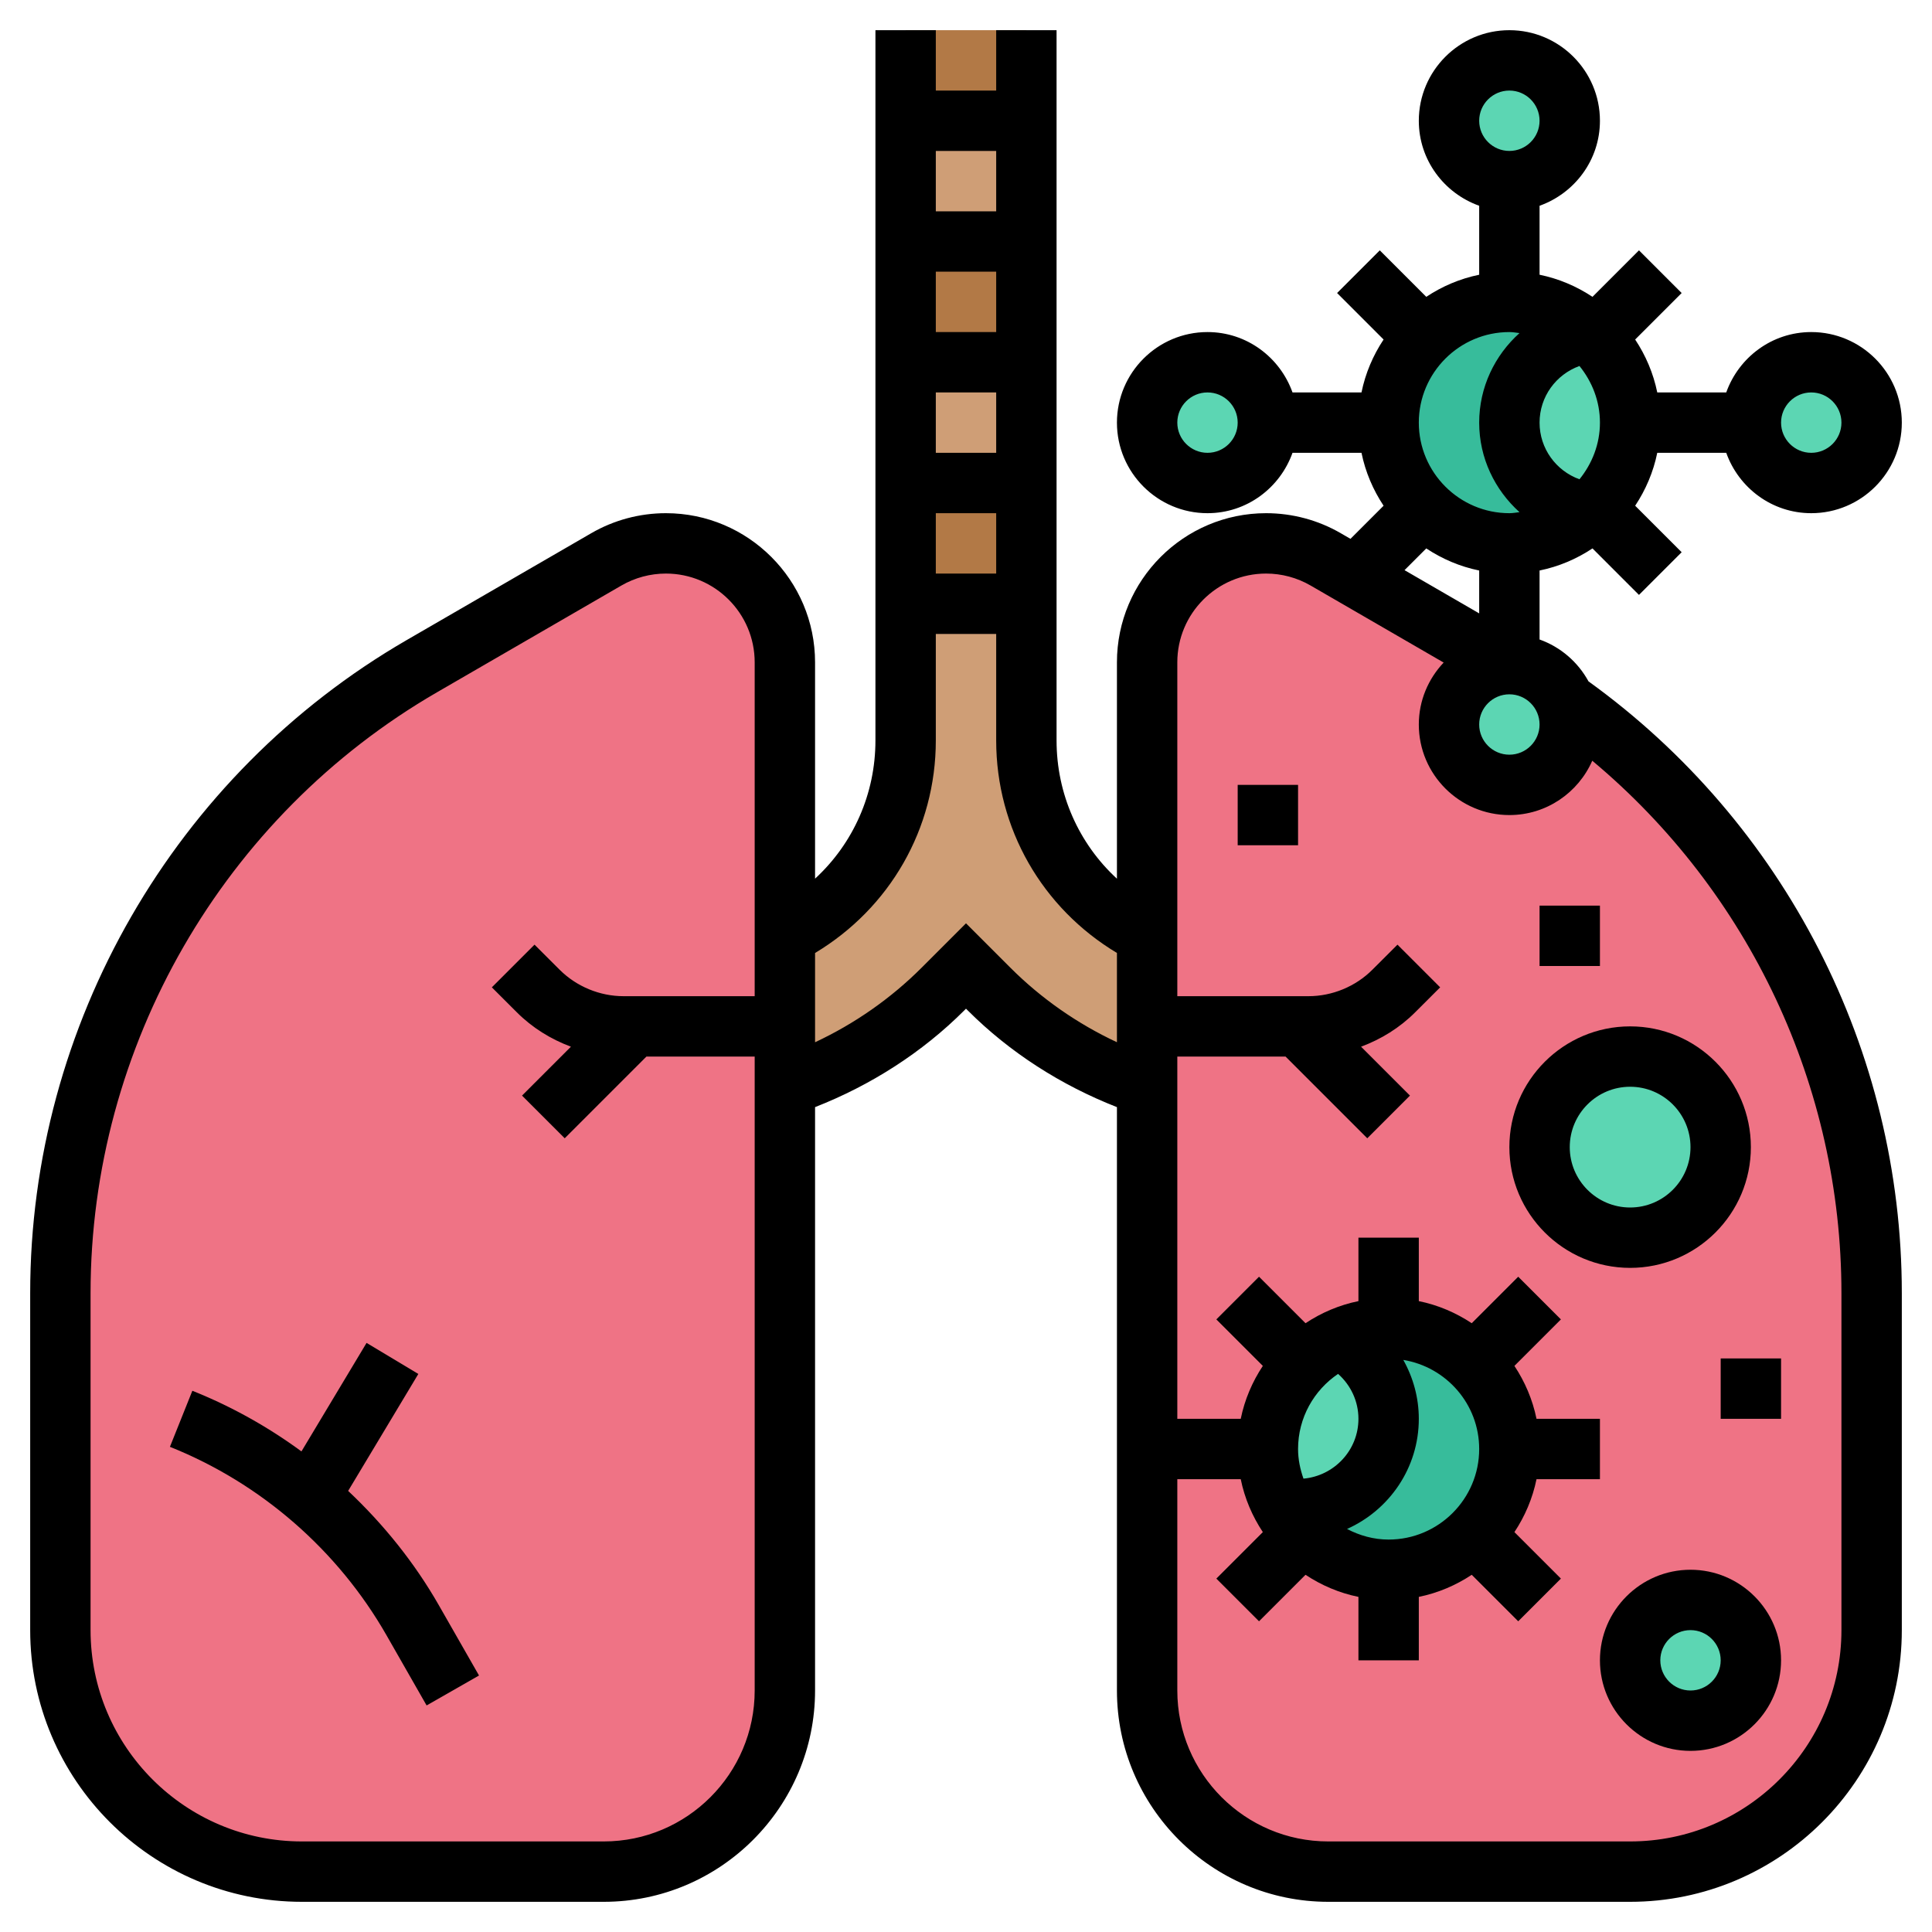
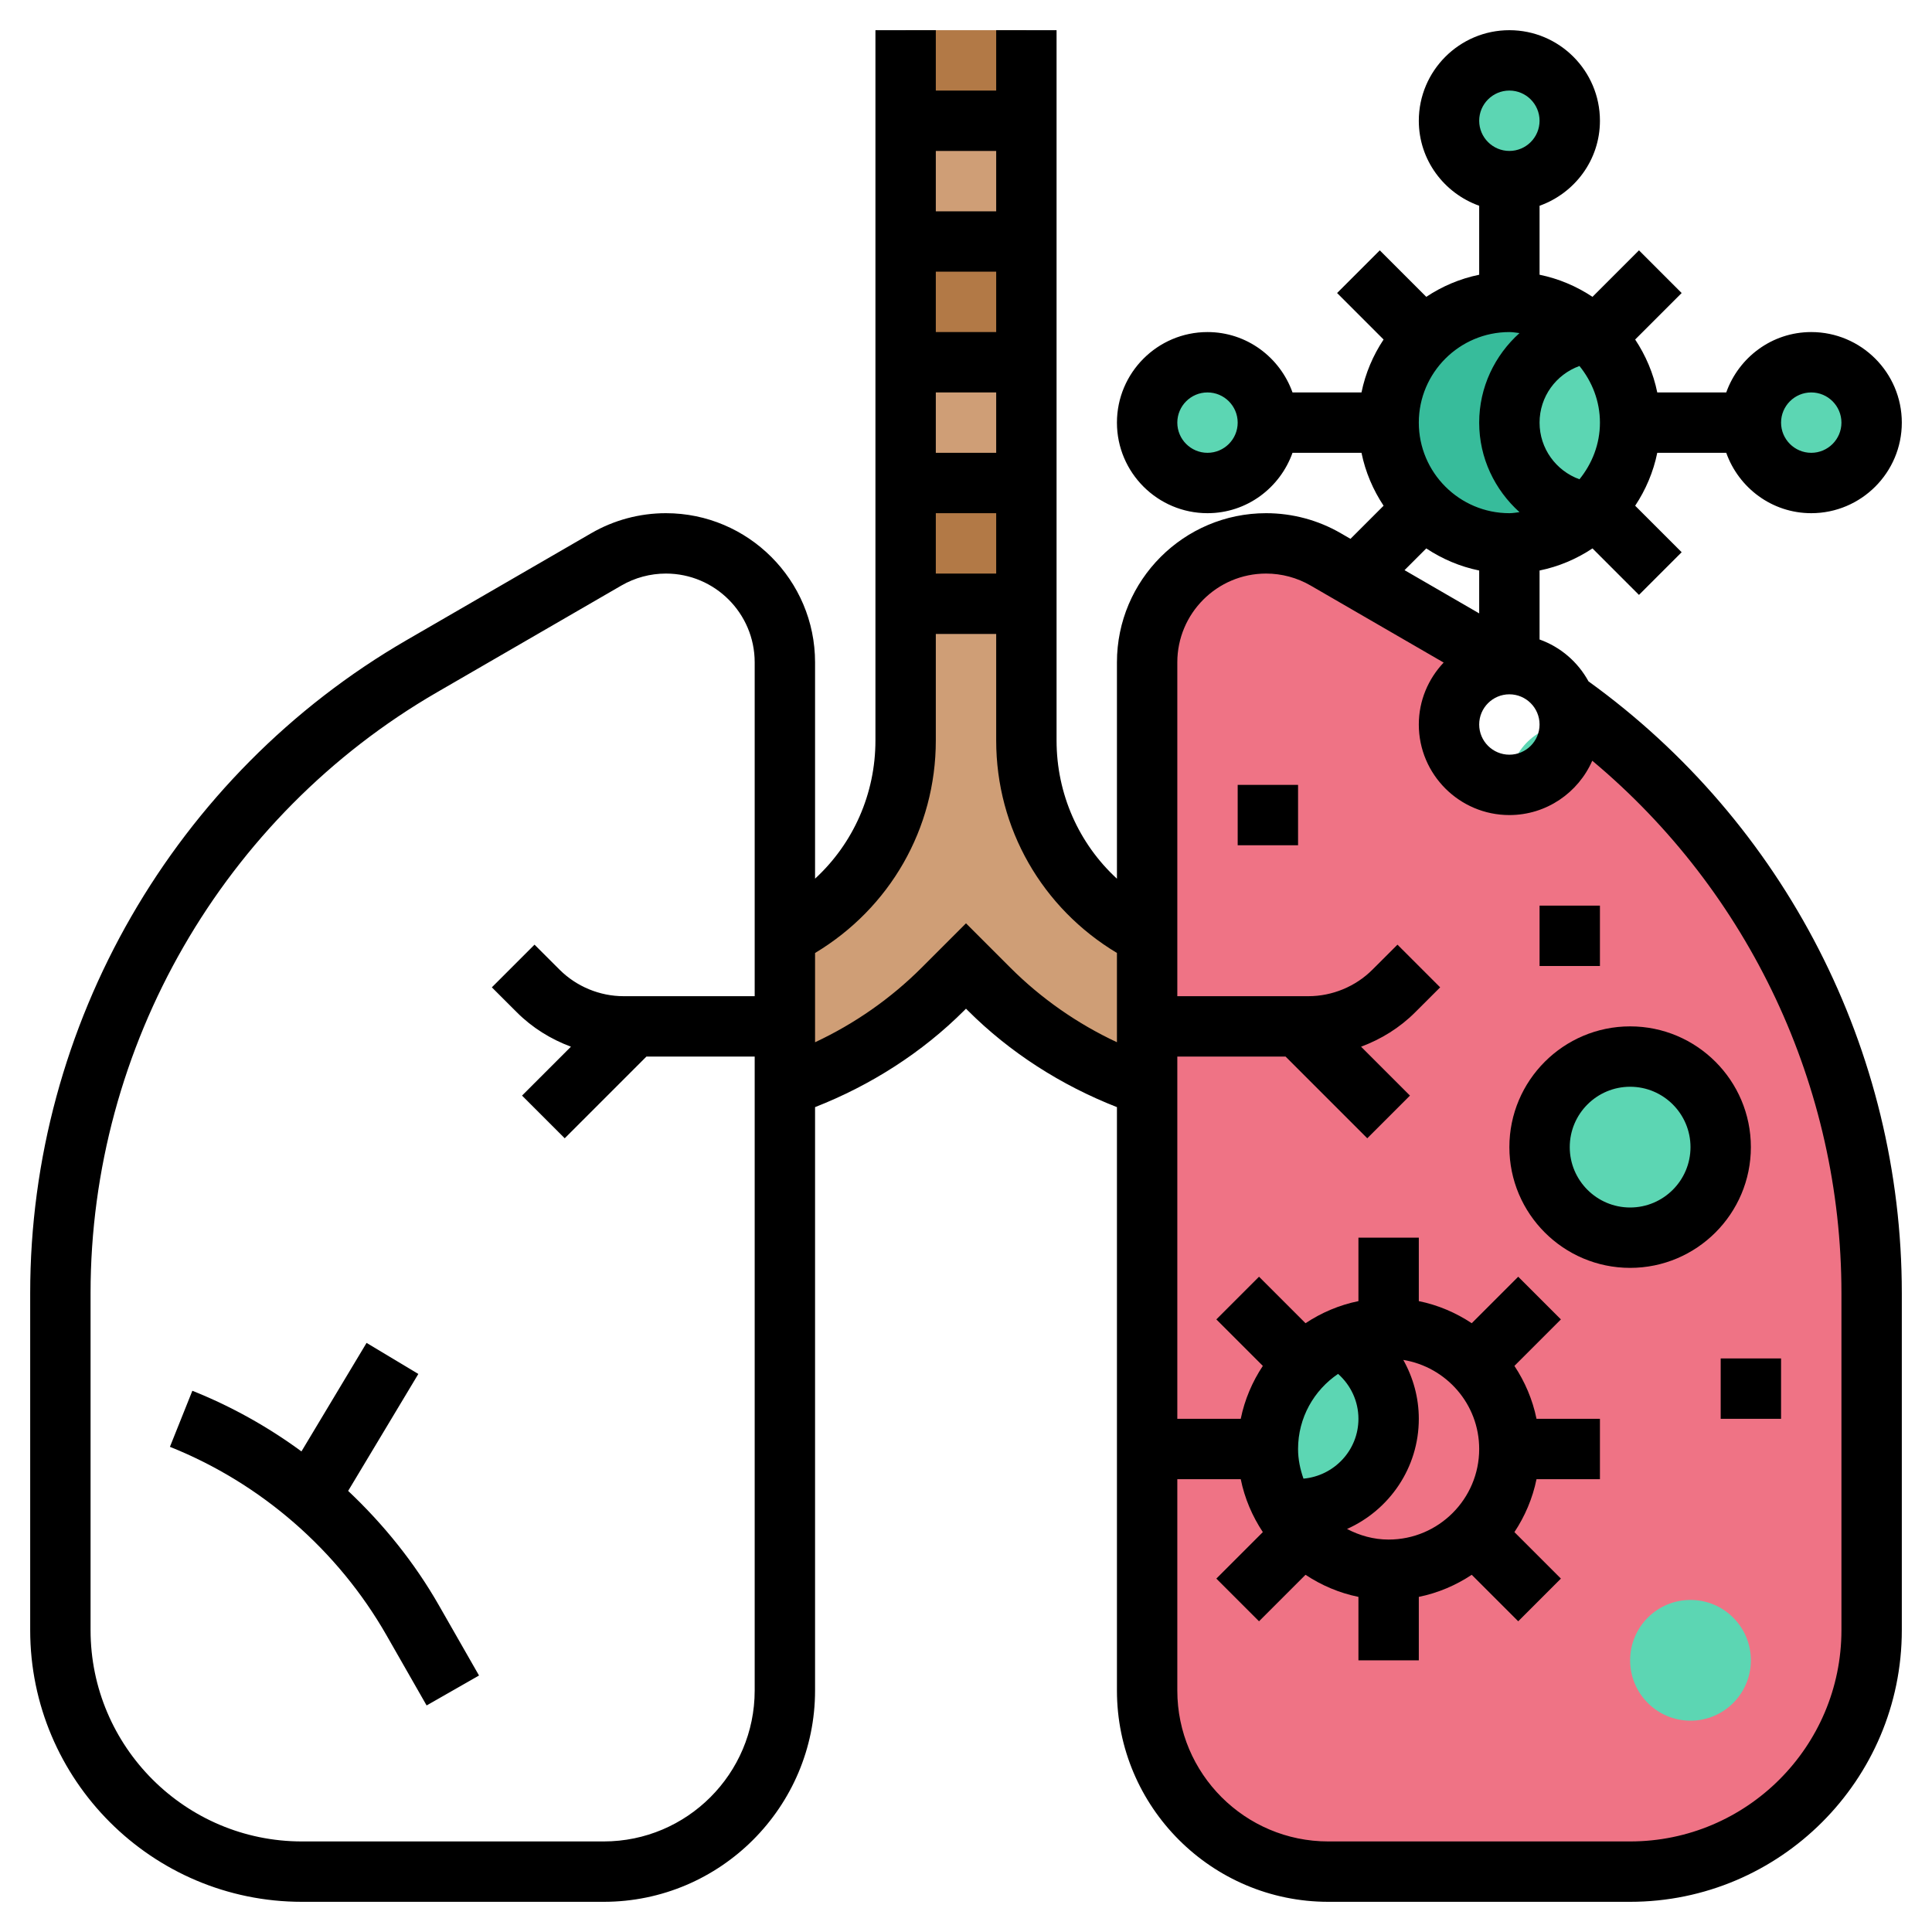
<svg xmlns="http://www.w3.org/2000/svg" id="Layer_2" enable-background="new 0 0 64 64" height="512" viewBox="0 0 64 64" width="512">
  <g>
    <g>
      <g>
        <path d="m30 8h4v4h-4z" fill="#b27946" />
      </g>
      <g>
        <path d="m30 1h4v3h-4z" fill="#b27946" />
      </g>
      <g>
        <path d="m30 12h4v4h-4z" fill="#cf9e76" />
      </g>
      <g>
        <path d="m38 36c-1.97-.66-3.77-1.77-5.24-3.24l-.76-.76-.76.76c-1.47 1.47-3.27 2.58-5.24 3.24v-2-3c2.45-1.23 4-3.73 4-6.47v-4.53h4v4.53c0 2.74 1.55 5.24 4 6.47v3z" fill="#cf9e76" />
      </g>
      <g>
        <path d="m30 16h4v4h-4z" fill="#b27946" />
      </g>
      <g>
        <path d="m30 4h4v4h-4z" fill="#cf9e76" />
      </g>
      <g>
        <path d="m44.93 19.12 4.98 2.88c-1.06.05-1.91.93-1.91 2 0 1.1.9 2 2 2s2-.9 2-2c0-.27-.05-.52-.15-.76 6.33 4.47 10.15 11.76 10.15 19.6v11.16c0 4.42-3.58 8-8 8h-10c-3.31 0-6-2.69-6-6v-8-12-2-3-9.06c0-2.18 1.76-3.94 3.94-3.94.69 0 1.38.18 1.98.53z" fill="#ef7385" />
      </g>
      <g>
-         <path d="m26 31v3 2 20c0 3.31-2.69 6-6 6h-10c-4.42 0-8-3.58-8-8v-11.16c0-8.57 4.56-16.48 11.98-20.77l6.1-3.54c.6-.35 1.29-.53 1.98-.53 2.18 0 3.94 1.76 3.94 3.94z" fill="#ef7385" />
-       </g>
+         </g>
      <g>
        <circle cx="50" cy="4" fill="#5cd6b3" r="2" />
      </g>
      <g>
        <circle cx="40" cy="14" fill="#5cd6b3" r="2" />
      </g>
      <g>
        <path d="m50 14c0 1.54 1.16 2.81 2.65 2.98l.01.01c-.71.63-1.64 1.01-2.66 1.01-1.1 0-2.1-.45-2.83-1.17-.72-.73-1.17-1.73-1.17-2.83s.45-2.1 1.17-2.83c.73-.72 1.73-1.17 2.83-1.17 1.02 0 1.95.38 2.66 1.02-1.5.17-2.66 1.44-2.66 2.98z" fill="#37bc9b" />
      </g>
      <g>
        <circle cx="60" cy="14" fill="#5cd6b3" r="2" />
      </g>
      <g>
        <path d="m52.65 16.98c-1.49-.17-2.65-1.44-2.65-2.98s1.16-2.81 2.66-2.98h.01c.05.05.11.1.16.15.72.73 1.17 1.73 1.17 2.83 0 1.19-.52 2.26-1.34 2.99z" fill="#5cd6b3" />
      </g>
      <g>
-         <path d="m49.91 22h.09c.83 0 1.55.52 1.85 1.24.1.24.15.49.15.76 0 1.1-.9 2-2 2s-2-.9-2-2c0-1.07.85-1.95 1.91-2z" fill="#5cd6b3" />
+         <path d="m49.91 22h.09c.83 0 1.55.52 1.85 1.24.1.24.15.49.15.76 0 1.1-.9 2-2 2c0-1.07.85-1.95 1.91-2z" fill="#5cd6b3" />
      </g>
      <g>
        <circle cx="56" cy="55" fill="#5cd6b3" r="2" />
      </g>
      <g>
-         <path d="m43 50c1.66 0 3-1.34 3-3 0-1.16-.65-2.15-1.6-2.66.49-.22 1.03-.34 1.6-.34 1.1 0 2.1.45 2.83 1.17.72.73 1.17 1.73 1.17 2.83s-.45 2.1-1.17 2.83c-.73.72-1.73 1.17-2.83 1.17s-2.1-.45-2.83-1.17c-.25-.25-.47-.54-.64-.85l.01-.01c.15.02.3.03.46.03z" fill="#37bc9b" />
-       </g>
+         </g>
      <g>
        <path d="m46 47c0 1.66-1.34 3-3 3-.16 0-.31-.01-.46-.03l-.01.01c-.34-.59-.53-1.26-.53-1.98 0-1.1.45-2.1 1.17-2.83.35-.35.77-.63 1.23-.83.95.51 1.6 1.5 1.6 2.66z" fill="#5cd6b3" />
      </g>
      <g>
        <circle cx="54" cy="38" fill="#5cd6b3" r="3" />
      </g>
    </g>
    <path d="m57.184 15c.414 1.161 1.514 2 2.816 2 1.654 0 3-1.346 3-3s-1.346-3-3-3c-1.302 0-2.402.839-2.816 2h-2.285c-.13-.637-.384-1.228-.732-1.753l1.54-1.54-1.414-1.414-1.54 1.54c-.524-.348-1.116-.602-1.753-.732v-2.285c1.161-.414 2-1.514 2-2.816 0-1.654-1.346-3-3-3s-3 1.346-3 3c0 1.302.839 2.402 2 2.816v2.285c-.637.13-1.229.384-1.753.732l-1.54-1.54-1.414 1.414 1.54 1.54c-.348.524-.602 1.116-.732 1.753h-2.285c-.414-1.161-1.514-2-2.816-2-1.654 0-3 1.346-3 3s1.346 3 3 3c1.302 0 2.402-.839 2.816-2h2.285c.13.637.384 1.228.732 1.753l-1.097 1.097-.319-.185c-.75-.436-1.607-.665-2.476-.665-2.724 0-4.941 2.217-4.941 4.941v7.167c-1.261-1.16-2-2.803-2-4.58v-23.528h-2v2h-2v-2h-2v23.528c0 1.776-.739 3.418-2 4.579v-7.166c0-2.724-2.217-4.941-4.941-4.941-.869 0-1.725.229-2.476.665l-6.109 3.537c-7.694 4.454-12.474 12.744-12.474 21.635v11.163c0 4.963 4.038 9 9 9h10c3.86 0 7-3.141 7-7v-19.325c1.842-.722 3.545-1.806 4.943-3.204l.057-.057.057.057c1.398 1.399 3.101 2.483 4.943 3.204v19.325c0 3.859 3.14 7 7 7h10c4.962 0 9-4.037 9-9v-11.163c0-8.039-3.876-15.576-10.379-20.266-.351-.642-.924-1.138-1.621-1.387v-2.285c.637-.13 1.229-.384 1.753-.732l1.54 1.54 1.414-1.414-1.54-1.54c.348-.524.602-1.116.732-1.753zm2.816-2c.551 0 1 .448 1 1s-.449 1-1 1-1-.448-1-1 .449-1 1-1zm-7.678-.876c.417.516.678 1.163.678 1.876 0 .714-.261 1.361-.678 1.877-.776-.28-1.322-1.019-1.322-1.877 0-.86.546-1.596 1.322-1.876zm-2.322-9.124c.551 0 1 .448 1 1s-.449 1-1 1-1-.448-1-1 .449-1 1-1zm0 8c.115 0 .224.021.335.034-.817.735-1.335 1.79-1.335 2.966 0 1.174.518 2.23 1.336 2.966-.111.013-.221.034-.336.034-1.654 0-3-1.346-3-3s1.346-3 3-3zm-10 4c-.551 0-1-.448-1-1s.449-1 1-1 1 .448 1 1-.449 1-1 1zm7.247 3.167c.525.348 1.116.602 1.753.732v1.42l-2.473-1.432zm2.753 4.833c.551 0 1 .448 1 1s-.449 1-1 1-1-.448-1-1 .449-1 1-1zm-17-4h-2v-2h2zm0-4h-2v-2h2zm0-4h-2v-2h2zm0-6v2h-2v-2zm-13 56h-10c-3.86 0-7-3.141-7-7v-11.163c0-8.179 4.397-15.806 11.476-19.904l6.109-3.537c.447-.259.957-.396 1.474-.396 1.622 0 2.941 1.319 2.941 2.941v11.059h-4.343c-.79 0-1.562-.32-2.121-.879l-.829-.828-1.414 1.414.829.828c.515.515 1.128.891 1.791 1.138l-1.62 1.62 1.414 1.414 2.707-2.707h3.586v21c0 2.757-2.243 5-5 5zm13.471-28.943-1.471-1.471-1.471 1.471c-1.02 1.02-2.222 1.858-3.529 2.469v-2.957c2.475-1.485 4-4.117 4-7.04v-3.529h2v3.528c0 2.923 1.525 5.555 4 7.04v2.957c-1.307-.61-2.509-1.448-3.529-2.468zm27.529 10.78v11.163c0 3.859-3.14 7-7 7h-10c-2.757 0-5-2.243-5-5v-7h2.101c.13.637.384 1.228.732 1.753l-1.54 1.54 1.414 1.414 1.54-1.54c.525.348 1.116.602 1.753.732v2.101h2v-2.101c.637-.13 1.229-.384 1.753-.732l1.54 1.54 1.414-1.414-1.54-1.54c.348-.524.602-1.116.732-1.753h2.101v-2h-2.101c-.13-.637-.384-1.228-.732-1.753l1.54-1.54-1.414-1.414-1.54 1.54c-.525-.348-1.116-.602-1.753-.732v-2.101h-2v2.101c-.637.13-1.229.384-1.753.732l-1.54-1.54-1.414 1.414 1.54 1.54c-.348.524-.602 1.116-.732 1.753h-2.101v-12h3.586l2.707 2.707 1.414-1.414-1.62-1.62c.663-.247 1.276-.623 1.791-1.138l.829-.828-1.414-1.414-.829.828c-.558.559-1.331.879-2.121.879h-4.343v-11.059c0-1.622 1.319-2.941 2.941-2.941.517 0 1.027.137 1.474.396l4.408 2.552c-.507.537-.823 1.257-.823 2.052 0 1.654 1.346 3 3 3 1.227 0 2.282-.742 2.746-1.8 5.198 4.344 8.254 10.791 8.254 17.637zm-12 5.163c0 1.654-1.346 3-3 3-.499 0-.963-.134-1.378-.351 1.398-.624 2.378-2.021 2.378-3.649 0-.699-.186-1.365-.514-1.951 1.423.234 2.514 1.463 2.514 2.951zm-4.674-2.488c.421.374.674.908.674 1.488 0 1.041-.803 1.89-1.821 1.982-.108-.309-.179-.636-.179-.982 0-1.035.527-1.949 1.326-2.488z" />
-     <path d="m56 52c-1.654 0-3 1.346-3 3s1.346 3 3 3 3-1.346 3-3-1.346-3-3-3zm0 4c-.551 0-1-.448-1-1s.449-1 1-1 1 .448 1 1-.449 1-1 1z" />
    <path d="m50 38c0 2.206 1.794 4 4 4s4-1.794 4-4-1.794-4-4-4-4 1.794-4 4zm4-2c1.103 0 2 .897 2 2s-.897 2-2 2-2-.897-2-2 .897-2 2-2z" />
    <path d="m41 26h2v2h-2z" />
    <path d="m11.533 49.388 2.325-3.874-1.715-1.029-2.157 3.595c-1.111-.816-2.325-1.494-3.614-2.009l-.743 1.857c3.016 1.206 5.563 3.423 7.175 6.243l1.328 2.324 1.736-.992-1.328-2.323c-.808-1.414-1.832-2.684-3.007-3.792z" />
    <path d="m57 45h2v2h-2z" />
    <path d="m51 30h2v2h-2z" />
  </g>
</svg>